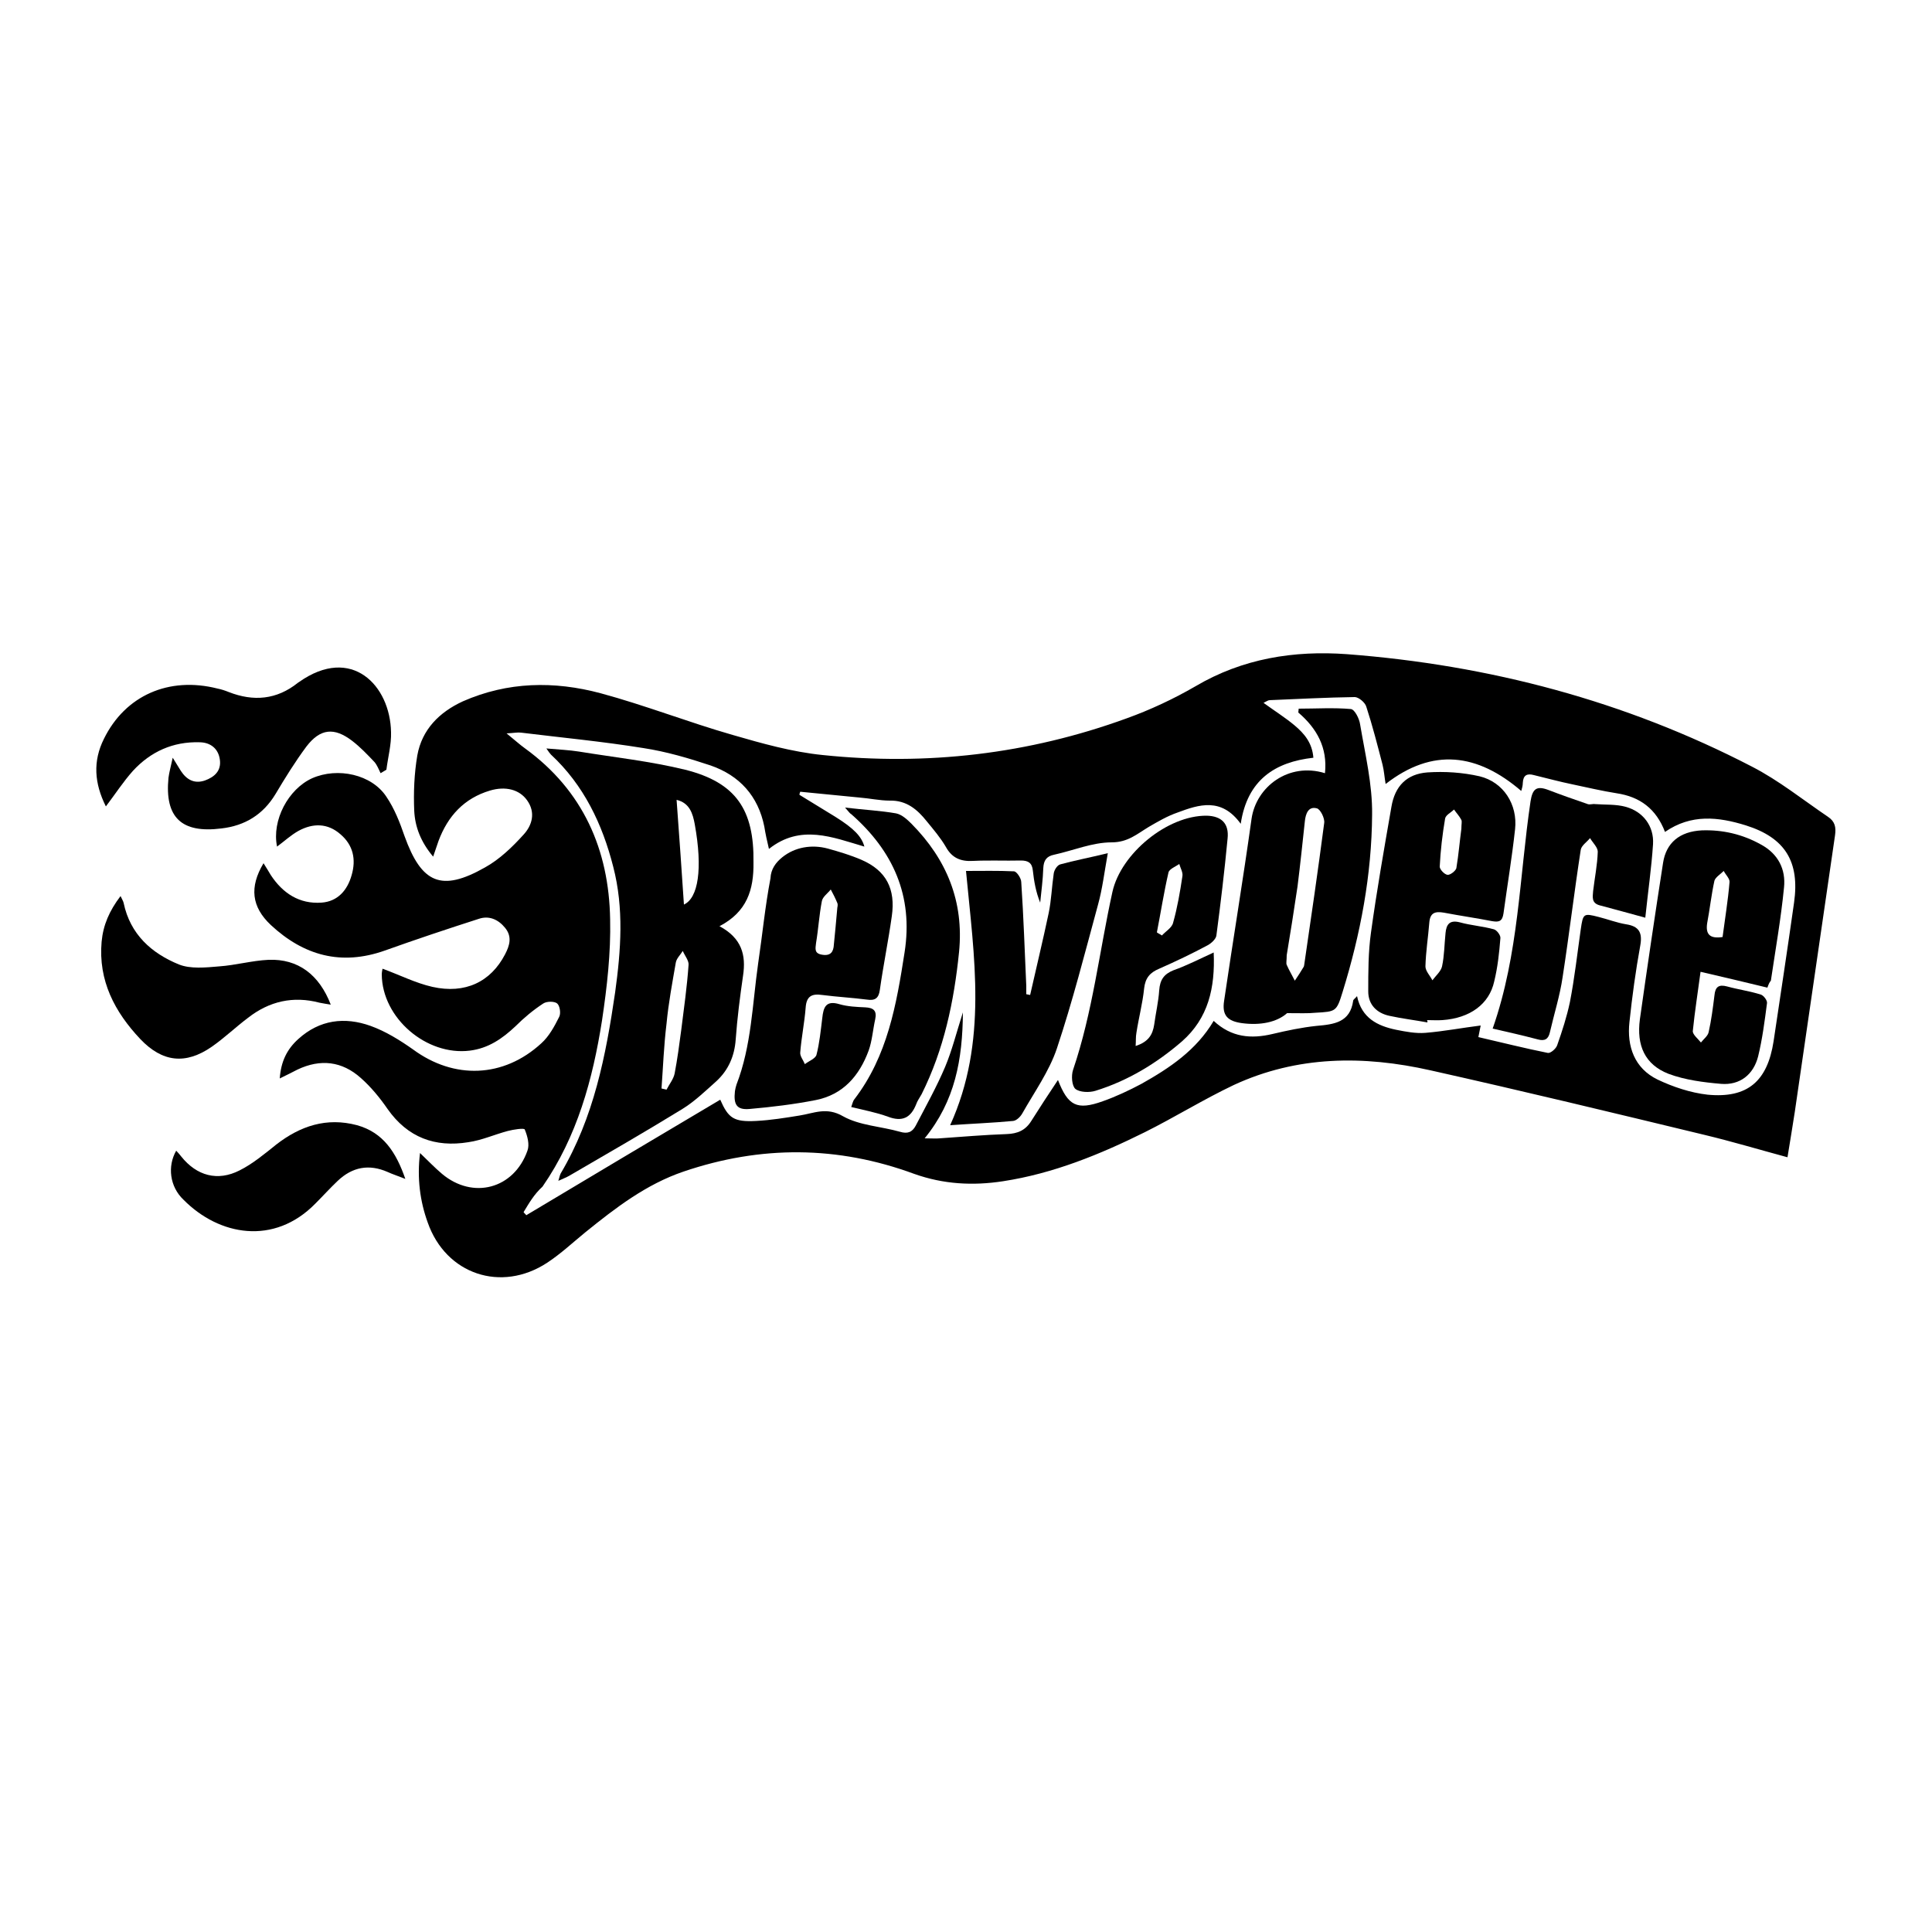
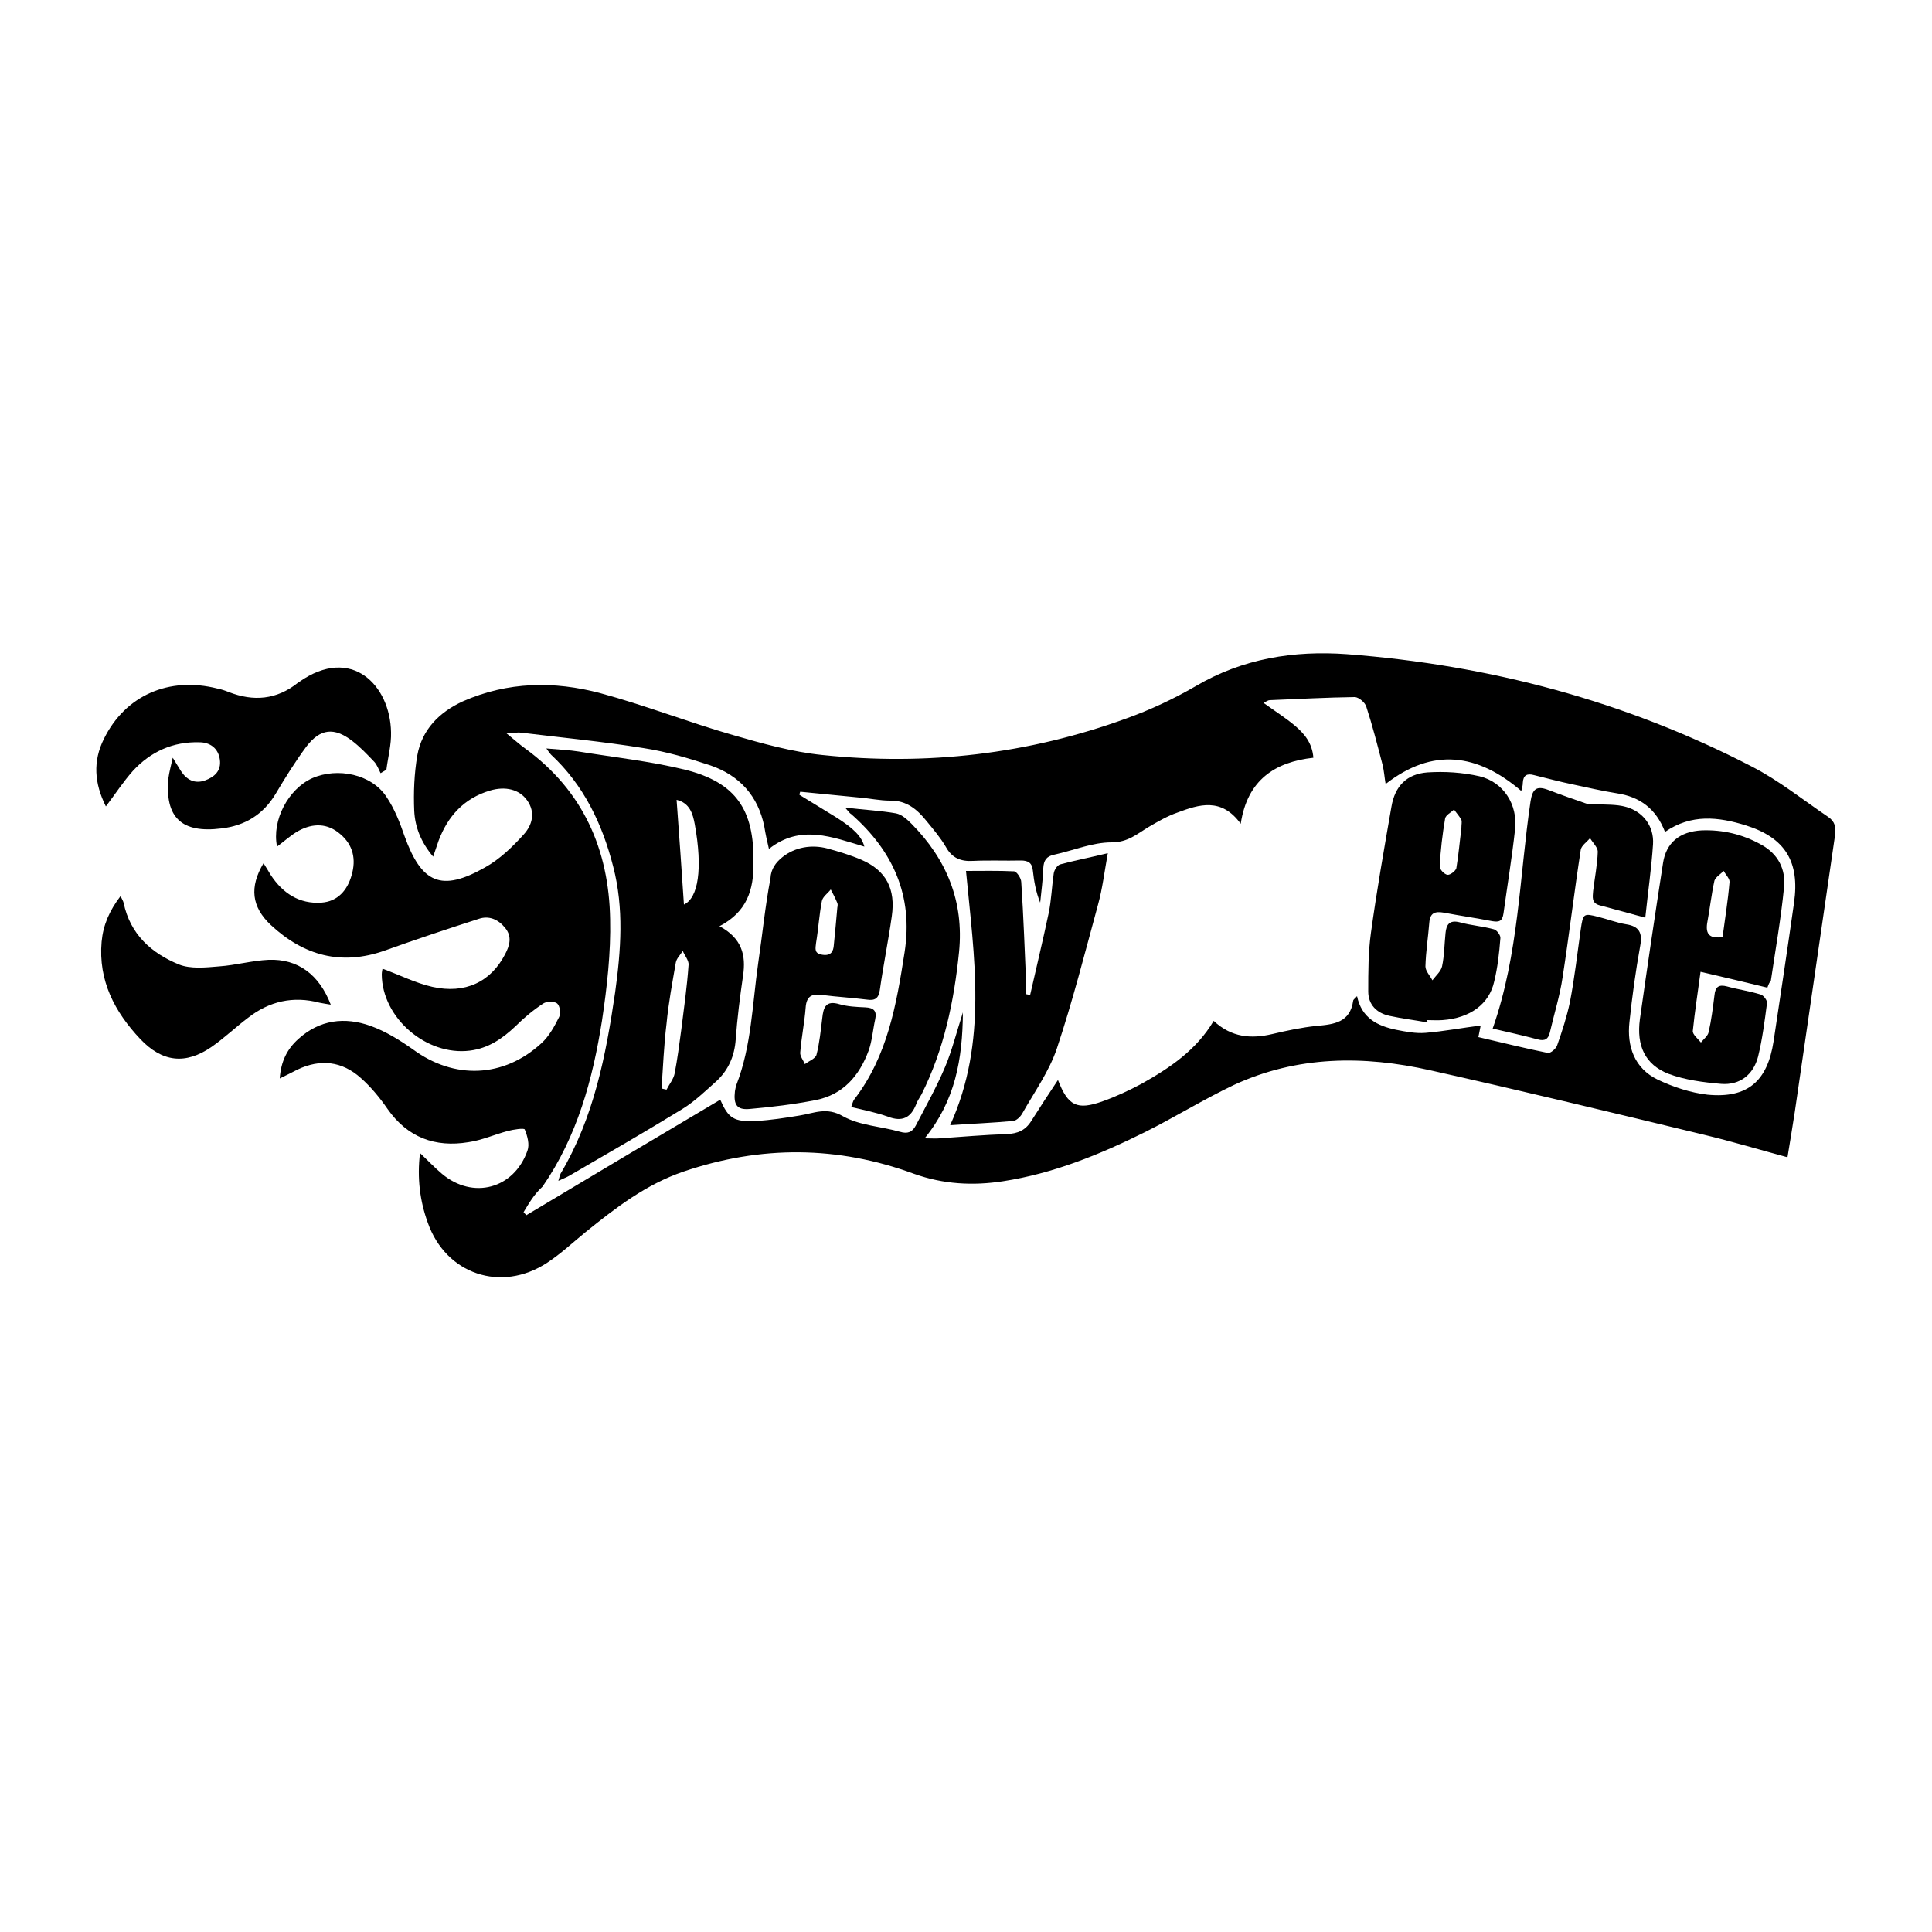
<svg xmlns="http://www.w3.org/2000/svg" version="1.1" id="Calque_1" x="0px" y="0px" viewBox="0 0 500 500" style="enable-background:new 0 0 500 500;" xml:space="preserve">
  <g>
    <path d="M108.7,298.4c2.1,2,3.8,3.8,5.7,5.4c8,6.7,18.6,3.9,22.1-6c0.6-1.6,0-3.8-0.7-5.5c-0.2-0.4-2.9,0-4.4,0.4   c-3.4,0.9-6.7,2.4-10.2,2.9c-8.6,1.4-15.7-1.2-20.9-8.6c-2-2.9-4.3-5.7-6.9-8c-4.9-4.4-10.5-5-16.4-2.2c-1.4,0.7-2.7,1.4-4.6,2.3   c0.3-4.4,1.9-7.6,4.8-10.2c5.5-5,12-5.8,18.7-3.4c3.9,1.4,7.6,3.7,11,6.1c10.6,7.8,23.4,7.4,33.2-1.6c2-1.8,3.4-4.4,4.6-6.8   c0.5-0.9,0.2-2.9-0.5-3.5c-0.7-0.6-2.7-0.6-3.6,0c-2.6,1.7-5,3.7-7.2,5.9c-3.4,3.2-7,5.7-11.8,6.3c-11.2,1.4-22.7-8.4-22.8-19.7   c0-0.7,0.2-1.4,0.2-1.5c4.4,1.6,8.5,3.7,12.9,4.7c8.5,1.9,15.1-1.3,18.8-8.4c1.2-2.3,1.9-4.6,0-6.9c-1.8-2.2-4.2-3.2-6.8-2.3   c-8.1,2.6-16.2,5.3-24.3,8.2c-11.3,4-21,1.3-29.5-6.6c-5-4.7-5.6-9.8-1.9-16c0.7,1.1,1.3,2.1,1.9,3.1c3.1,4.7,7.4,7.5,13.1,7.1   c4.2-0.3,6.7-3.2,7.8-7.1c1.2-4.1,0.4-7.8-2.9-10.6C84.8,213,81,213,77.3,215c-2,1.1-3.7,2.7-5.6,4.1c-1.4-6.8,2.9-14.9,9.1-17.7   c6.6-2.9,15.4-1,19.2,4.8c2.1,3.1,3.5,6.7,4.7,10.2c4.4,12.2,9.5,14.5,20.8,8.1c3.8-2.1,7.1-5.3,10-8.5c2.2-2.4,3.2-5.7,0.9-8.9   c-2-2.8-5.6-3.7-9.6-2.5c-6.7,2-10.9,6.6-13.3,13c-0.4,1.2-0.8,2.4-1.4,4.1c-3.2-3.8-4.7-7.7-4.9-11.9c-0.2-4.7,0-9.6,0.8-14.3   c1.2-6.7,5.7-11.2,11.8-14c11.6-5.1,23.6-5.3,35.6-2.1c11.5,3.1,22.7,7.5,34.2,10.8c7.6,2.2,15.4,4.4,23.3,5.2   c26.9,2.8,53.2-0.2,78.7-9.5c6.1-2.2,12.1-5,17.8-8.3c12.2-7.2,25.5-9.3,39.2-8.3c36.8,2.8,72,12.1,104.8,29.1   c7,3.6,13.2,8.6,19.7,13c1.8,1.2,2.1,2.7,1.8,4.8c-3.5,23.8-6.9,47.7-10.4,71.5c-0.6,3.8-1.2,7.6-1.9,11.8   c-7.4-2-14.4-4.1-21.5-5.8c-23.6-5.7-47.2-11.4-70.9-16.7c-17.3-3.9-34.5-3.8-50.9,3.8c-7.8,3.7-15.2,8.3-23,12.2   c-11.7,5.8-23.7,10.7-36.7,12.7c-7.8,1.2-15.4,0.8-23-1.9c-19.8-7.3-39.7-7.4-59.7-0.6c-9.7,3.3-17.6,9.4-25.4,15.7   c-3.3,2.7-6.4,5.6-9.9,7.9c-11.9,7.8-26.2,3-30.9-10.4C108.7,310.9,107.9,304.9,108.7,298.4z M135.5,313.7c0.2,0.3,0.5,0.5,0.7,0.8   c16.7-10,33.5-20,50.2-29.9c2.1,4.8,3.5,5.8,9.3,5.5c3.8-0.2,7.5-0.8,11.2-1.4c3.8-0.6,7-2.3,11.3,0.2c4.3,2.4,9.8,2.6,14.7,4   c2,0.6,3.2,0.1,4.1-1.6c2.6-5,5.4-10,7.6-15.2c1.8-4.3,2.9-8.8,4.6-14.1c-0.1,12.2-2,22.9-9.9,32.6c2,0,2.9,0.1,3.9,0   c5.8-0.4,11.5-0.9,17.3-1.1c2.9-0.1,4.9-1,6.4-3.4c2.2-3.5,4.5-7,6.9-10.6c2.6,6.7,4.9,7.9,11.6,5.5c3.4-1.2,6.8-2.8,10-4.5   c7.3-4.1,14.2-8.7,18.7-16.3c4.6,4.3,9.7,4.7,15.2,3.4c3.8-0.9,7.6-1.7,11.4-2.1c4.6-0.4,8.7-0.9,9.5-6.5c0-0.3,0.4-0.5,1-1.2   c1.2,5.7,5.3,7.7,10.1,8.7c2.5,0.5,5.1,1,7.6,0.8c4.8-0.4,9.5-1.3,14.3-1.9c-0.1,0.6-0.3,1.6-0.6,3c6.1,1.4,12,2.9,18,4.1   c0.7,0.1,2.1-1.1,2.4-2c1.3-3.7,2.5-7.4,3.3-11.2c1.2-6.2,1.9-12.5,2.8-18.8c0.6-4.1,0.7-4.2,4.6-3.2c2.4,0.6,4.7,1.5,7.1,1.9   c3.4,0.5,4.3,2.2,3.7,5.5c-1.2,6.6-2.1,13.2-2.8,19.8c-0.7,6.3,1.3,12,7.3,14.9c4,1.9,8.5,3.4,12.9,3.9c10.4,1,15.5-3.5,17.1-13.8   c1.8-12,3.6-23.9,5.3-35.9c1.5-10.6-2.3-16.8-12.5-20c-7.1-2.2-14.1-3-20.9,1.7c-2.3-6-6.5-9.1-12.5-10c-3.8-0.6-7.6-1.5-11.4-2.3   c-3.4-0.7-6.7-1.6-10-2.4c-1.8-0.5-2.8,0-2.9,2c0,0.7-0.2,1.4-0.4,2.1c-11.3-9.7-22.9-11.3-35.1-1.8c-0.3-1.7-0.4-3.4-0.8-5   c-1.3-5-2.6-10.1-4.2-15c-0.3-1.1-2-2.5-3-2.5c-7.3,0.1-14.7,0.5-22,0.8c-0.4,0-0.8,0.3-1.6,0.7c2.9,2.1,5.6,3.8,8,5.8   c2.5,2.1,4.6,4.5,4.9,8.4c-9.9,1.1-17.1,5.7-18.8,17.1c-5-6.9-10.8-5-16.4-2.9c-2.6,0.9-5,2.3-7.4,3.7c-3,1.8-5.4,4-9.6,4   c-5,0-9.9,2.1-14.9,3.2c-2,0.4-2.7,1.5-2.8,3.5c-0.1,3-0.5,5.9-0.8,8.9c-1.1-2.7-1.6-5.5-1.9-8.3c-0.2-2-1.2-2.6-3.1-2.6   c-4.1,0.1-8.2-0.1-12.3,0.1c-3.2,0.2-5.5-0.7-7.1-3.6c-1.4-2.4-3.2-4.5-5-6.7c-2.4-3-5.2-5.4-9.5-5.3c-2.6,0-5.3-0.6-7.9-0.8   c-5.1-0.5-10.2-1-15.3-1.5c-0.1,0.3-0.2,0.5-0.2,0.8c3.1,1.9,6.2,3.8,9.3,5.7c4.8,3,6.8,5.1,7.5,7.7c-8.2-2.4-16.5-5.9-24.7,0.6   c-0.5-2.1-0.9-3.9-1.2-5.8c-1.6-7.9-6.4-13.2-13.9-15.8c-5.7-1.9-11.5-3.6-17.4-4.5c-10.5-1.7-21.1-2.7-31.7-4   c-0.9-0.1-1.8,0.1-3.7,0.2c2.1,1.7,3.4,2.9,4.8,3.9c15,10.9,21.7,26.2,22,44.2c0.2,8.7-0.8,17.5-2.1,26.2c-2.4,15.2-6.4,30-15.4,43   C138.2,309.1,136.9,311.4,135.5,313.7z" />
    <path d="M44.7,196.1c1.1,1.8,1.6,2.6,2.1,3.4c1.5,2.3,3.5,3.4,6.2,2.5c2.5-0.9,4.3-2.5,3.9-5.4c-0.4-3-2.6-4.5-5.3-4.5   c-6.8-0.2-12.6,2.4-17.2,7.4c-2.5,2.8-4.5,5.9-7,9.2c-3-6-3.4-11.7-0.5-17.5c5.5-11.2,16.8-16.2,29.4-13c1,0.2,1.9,0.5,2.9,0.9   c6.4,2.5,12.4,2,17.9-2.4c0.1-0.1,0.2-0.1,0.3-0.2c13.6-9.6,23.6,0.9,23.8,13c0.1,3.2-0.8,6.5-1.2,9.7c-0.5,0.3-1,0.6-1.5,0.9   c-0.5-1-0.9-2.1-1.6-2.9c-1.8-1.9-3.7-3.9-5.8-5.5c-4.6-3.5-8.2-3.2-11.8,1.5c-2.9,3.9-5.5,8.1-8,12.3c-3.2,5.3-7.9,8.2-14,8.9   c-10.3,1.3-14.7-2.8-13.7-13.1C43.8,199.8,44.2,198.4,44.7,196.1z" />
    <path d="M31.2,231.9c0.4,0.9,0.7,1.3,0.8,1.8c1.7,8.1,7.2,13,14.3,15.9c3,1.2,6.9,0.8,10.4,0.5c4.3-0.3,8.5-1.5,12.8-1.7   c7.6-0.3,13.1,3.8,16.1,11.6c-1.1-0.2-2-0.3-2.9-0.5c-6.8-1.8-13-0.4-18.5,3.9c-3.2,2.4-6.1,5.2-9.4,7.5c-6.8,4.7-12.8,4-18.5-2   c-6.6-7-10.9-15.1-10-25.2C26.7,239.4,28.3,235.7,31.2,231.9z" />
-     <path d="M45.6,297.8c0.5,0.5,0.9,1,1.3,1.5c4,5,9.4,6.5,15.1,3.6c3.4-1.7,6.5-4.3,9.5-6.7c6.2-4.8,13-7.1,20.9-5   c6.8,1.9,10.1,7,12.5,13.9c-2-0.8-3.3-1.2-4.6-1.8c-4.8-2.1-9.1-1.3-12.9,2.3c-2,1.9-3.9,4-5.8,5.9c-10.7,10.9-24.9,8.3-34.1-1   C43.9,307.1,43.3,301.8,45.6,297.8z" />
    <path d="M186.2,239.7c5.8,3.1,6.9,7.5,6.1,12.8c-0.8,5.5-1.5,11-1.9,16.5c-0.3,4.3-1.9,8-5.1,10.9c-2.8,2.5-5.6,5.2-8.7,7.1   c-9.6,5.9-19.5,11.6-29.3,17.3c-0.7,0.4-1.5,0.7-2.8,1.3c0.3-1,0.4-1.5,0.6-1.9c8.6-14.5,11.7-30.5,14.1-46.9   c1.5-10.9,2.3-21.7-0.5-32.5c-2.8-11-7.6-21.1-16.1-29c-0.3-0.3-0.5-0.6-1.2-1.6c3.3,0.3,5.9,0.4,8.4,0.8   c9.2,1.5,18.5,2.5,27.5,4.7c13.2,3.3,17.9,10.4,17.7,24C195.1,230.3,193.3,236,186.2,239.7z M171.2,281.7c0.4,0.1,0.9,0.2,1.3,0.3   c0.7-1.4,1.8-2.7,2.1-4.2c0.7-3.7,1.2-7.4,1.7-11.2c0.7-5.6,1.5-11.2,1.9-16.9c0.1-1.1-1-2.4-1.5-3.6c-0.6,1-1.6,1.9-1.8,3   c-0.9,5.2-1.9,10.5-2.4,15.8C171.8,270.6,171.6,276.2,171.2,281.7z M177,234.1c3.7-1.7,4.9-9.2,2.8-20.8c-0.5-2.7-1.3-5.5-4.7-6.3   C175.8,216.3,176.4,225.2,177,234.1z" />
-     <path d="M333.1,262.2c-2.7,2.4-7,3.2-11.6,2.6c-3.8-0.5-5.3-2-4.7-5.8c2.3-15.7,4.9-31.3,7.1-47.1c1.2-8.3,9.6-14.7,19-11.8   c0.7-6.6-2.1-11.6-6.9-15.7c0-0.3,0.1-0.7,0.1-1c4.5,0,9.1-0.3,13.5,0.1c1,0.1,2.2,2.5,2.4,4c1.3,7.7,3.2,15.5,3.1,23.3   c-0.1,15.6-3,30.9-7.6,45.8c-1.6,5.2-1.7,5.2-7.1,5.5C338.5,262.3,336.3,262.2,333.1,262.2z M333,247.2c0,1.4-0.2,2.1,0,2.5   c0.6,1.4,1.4,2.7,2.1,4.1c0.8-1.2,1.6-2.4,2.3-3.6c0.1-0.1,0-0.2,0.1-0.3c1.8-12.3,3.6-24.6,5.2-36.9c0.2-1.2-1-3.6-1.9-3.8   c-2.2-0.6-2.9,1.4-3.1,3.3c-0.6,5.6-1.2,11.3-1.9,16.9C334.9,235.5,333.9,241.8,333,247.2z" />
    <path d="M202.4,221.9c3.3-2.7,7.7-3.4,11.8-2.3c2.9,0.8,5.9,1.7,8.7,2.9c6.5,2.8,8.9,7.6,7.9,14.6c-0.9,6.4-2.2,12.7-3.1,19.1   c-0.3,2.2-1.3,2.8-3.3,2.5c-3.9-0.5-7.7-0.7-11.6-1.2c-2.7-0.4-4.1,0.3-4.3,3.3c-0.3,3.9-1.1,7.7-1.4,11.6c-0.1,0.9,0.8,2,1.2,3   c1-0.8,2.7-1.4,3-2.4c0.8-3.1,1.1-6.3,1.5-9.5c0.3-2.8,0.9-4.7,4.5-3.6c2.1,0.6,4.4,0.7,6.6,0.8c2.1,0.1,3.1,0.8,2.6,3.1   c-0.6,2.7-0.8,5.6-1.7,8.1c-2.4,6.5-6.6,11.4-13.7,12.8c-5.6,1.1-11.4,1.8-17.1,2.3c-3.3,0.3-4.2-1.1-3.8-4.6   c0.1-0.6,0.2-1.1,0.4-1.7c3.9-10.1,4.1-20.8,5.6-31.3c1.1-7.4,1.8-14.8,3.2-22.1C199.5,224.9,200.8,223.2,202.4,221.9z    M216.7,234.9c0-0.1,0.2-0.7,0-1.2c-0.5-1.2-1.1-2.4-1.7-3.5c-0.8,1-2.1,1.9-2.3,3c-0.7,3.6-0.9,7.2-1.5,10.8   c-0.2,1.6-0.5,2.8,1.7,3.1c2.1,0.3,2.8-0.8,2.9-2.6C216.1,241.5,216.4,238.4,216.7,234.9z" />
    <path d="M369.4,264.6c-3.3-0.6-6.6-1-9.8-1.7c-3.3-0.7-5.5-2.9-5.5-6.3c0-5.1,0-10.2,0.7-15.2c1.5-10.9,3.4-21.7,5.3-32.6   c0.9-5.4,4-8.5,9.3-8.9c4.5-0.3,9.1,0,13.5,1c6.2,1.5,9.9,7.3,9.2,13.7c-0.8,7.3-2,14.5-3,21.8c-0.3,2-1.1,2.3-2.9,2   c-4.1-0.8-8.3-1.4-12.5-2.2c-2.3-0.4-3.6,0-3.8,2.6c-0.3,3.8-0.9,7.5-1,11.3c0,1.2,1.2,2.4,1.8,3.6c0.9-1.2,2.2-2.3,2.5-3.6   c0.6-2.8,0.6-5.7,0.9-8.6c0.2-2.2,1-3.5,3.7-2.8c2.9,0.8,5.9,1,8.8,1.8c0.8,0.2,1.8,1.6,1.7,2.3c-0.3,3.8-0.7,7.5-1.6,11.2   c-1.3,5.9-6.3,9.5-13.4,10c-1.3,0.1-2.7,0-4,0C369.5,264.3,369.4,264.5,369.4,264.6z M378.2,214.5c0-1.2,0.2-1.9,0-2.3   c-0.5-1-1.3-1.8-1.9-2.7c-0.8,0.8-2.1,1.4-2.3,2.3c-0.7,4.1-1.2,8.3-1.4,12.5c0,0.7,1.2,2,2,2.1c0.7,0.1,2.1-1,2.3-1.7   C377.5,221.1,377.8,217.4,378.2,214.5z" />
    <path d="M457.4,255.6c-5.7-1.4-11.3-2.7-17.3-4.1c-0.7,5.3-1.5,10.3-2,15.3c-0.1,0.9,1.3,2,2.1,3c0.7-0.9,1.8-1.7,2-2.7   c0.7-3.1,1.1-6.3,1.5-9.5c0.2-2.2,1.1-2.9,3.3-2.3c2.9,0.8,5.9,1.2,8.7,2.1c0.7,0.2,1.7,1.5,1.6,2.2c-0.6,4.6-1.2,9.3-2.3,13.8   c-1.2,4.7-4.7,7.5-9.6,7.1c-4.6-0.4-9.3-1-13.6-2.6c-6.1-2.4-8.3-7.3-7.4-14.1c1.9-13.5,3.9-27,6-40.5c0.8-5.2,4.3-8.1,10-8.4   c5.4-0.2,10.6,1,15.4,3.7c4.4,2.4,6.4,6.4,5.9,11.1c-0.8,8.1-2.2,16-3.4,24.1C458,254.1,457.7,254.7,457.4,255.6z M445.8,242.5   c0.6-4.6,1.4-9.4,1.8-14.2c0.1-0.9-1-1.9-1.5-2.9c-0.8,0.8-2.1,1.6-2.4,2.5c-0.8,3.6-1.2,7.4-1.9,11.1   C441.4,241.8,442.5,243,445.8,242.5z" />
-     <path d="M293.9,270.7c3.4-1.1,4.4-3,4.8-5.5c0.4-3,1.1-5.9,1.3-8.9c0.2-2.7,1.2-4.2,3.7-5.2c3.4-1.2,6.7-2.9,10.4-4.6   c0.4,9.2-1.4,17-8.2,23c-6.6,5.7-14,10.2-22.4,12.8c-1.6,0.5-4.1,0.4-5.2-0.5c-0.9-0.8-1.1-3.4-0.6-4.9c5.1-15,6.8-30.7,10.2-46.1   c2.2-9.9,14.2-19.8,24.4-19.7c3.8,0.1,5.8,2,5.4,5.9c-0.8,8.4-1.8,16.8-2.9,25.1c-0.1,0.9-1.3,2-2.2,2.5c-4.1,2.2-8.3,4.2-12.6,6.1   c-2.4,1-3.6,2.4-3.9,5.1c-0.4,3.9-1.4,7.6-2,11.5C293.9,268.4,294,269.4,293.9,270.7z M299.4,241.3c0.4,0.3,0.9,0.5,1.3,0.8   c1-1.1,2.6-2,2.9-3.3c1.1-3.9,1.8-8,2.4-12c0.2-1-0.5-2.1-0.8-3.2c-1,0.7-2.6,1.3-2.8,2.2C301.2,231,300.4,236.2,299.4,241.3z" />
    <path d="M286.7,220.8c-0.9,5-1.4,9.2-2.5,13.2c-3.4,12.5-6.6,25.1-10.7,37.4c-2,5.9-5.8,11.2-8.9,16.7c-0.5,0.9-1.5,1.9-2.4,2   c-5.3,0.5-10.6,0.7-16.3,1.1c9.8-21.6,6.2-43.5,4.1-65.8c4.2,0,8.3-0.1,12.4,0.1c0.7,0,1.9,1.8,1.9,2.8c0.6,9,0.9,18,1.3,26.9   c0,0.7,0,1.4,0,2.1c0.3,0.1,0.7,0.1,1,0.2c1.6-7.1,3.3-14.1,4.8-21.2c0.7-3.4,0.8-6.8,1.3-10.2c0.1-0.9,0.9-2.2,1.7-2.4   C278,222.7,281.8,222,286.7,220.8z" />
    <path d="M425.8,237.5c-4.3-1.2-8.1-2.2-11.8-3.2c-2.2-0.6-1.8-2.2-1.7-3.7c0.4-3.4,1.1-6.8,1.2-10.2c0-1.1-1.3-2.3-2-3.5   c-0.8,1-2.2,1.9-2.4,3c-1.7,11-3,22-4.7,33c-0.7,4.8-2.2,9.5-3.3,14.3c-0.4,1.7-1.3,2.3-3.1,1.8c-3.8-1-7.7-1.9-11.7-2.8   c6.8-19.4,6.9-39.3,9.8-58.8c0.5-3.2,1.5-4.1,4.5-3c3.4,1.3,6.8,2.5,10.3,3.7c0.6,0.2,1.3-0.1,1.9,0c2.6,0.2,5.4,0,7.9,0.7   c4.5,1.2,7.4,5,7.1,9.7C427.4,224.6,426.5,230.8,425.8,237.5z" />
    <path d="M218.7,209c5.1,0.6,9.2,0.8,13.2,1.5c1.5,0.3,2.9,1.6,4,2.7c9.1,9.2,13.6,20.1,12.3,33.2c-1.3,12.8-3.9,25.2-9.7,36.8   c-0.5,0.9-1.1,1.7-1.4,2.6c-1.4,3.5-3.6,4.6-7.3,3.2c-3-1.1-6.2-1.7-9.5-2.5c0.3-0.8,0.4-1.5,0.8-2c8.6-11.2,10.9-24.5,13-38   c2.3-14.7-3-26.3-13.8-35.8C219.9,210.5,219.7,210.1,218.7,209z" />
  </g>
</svg>